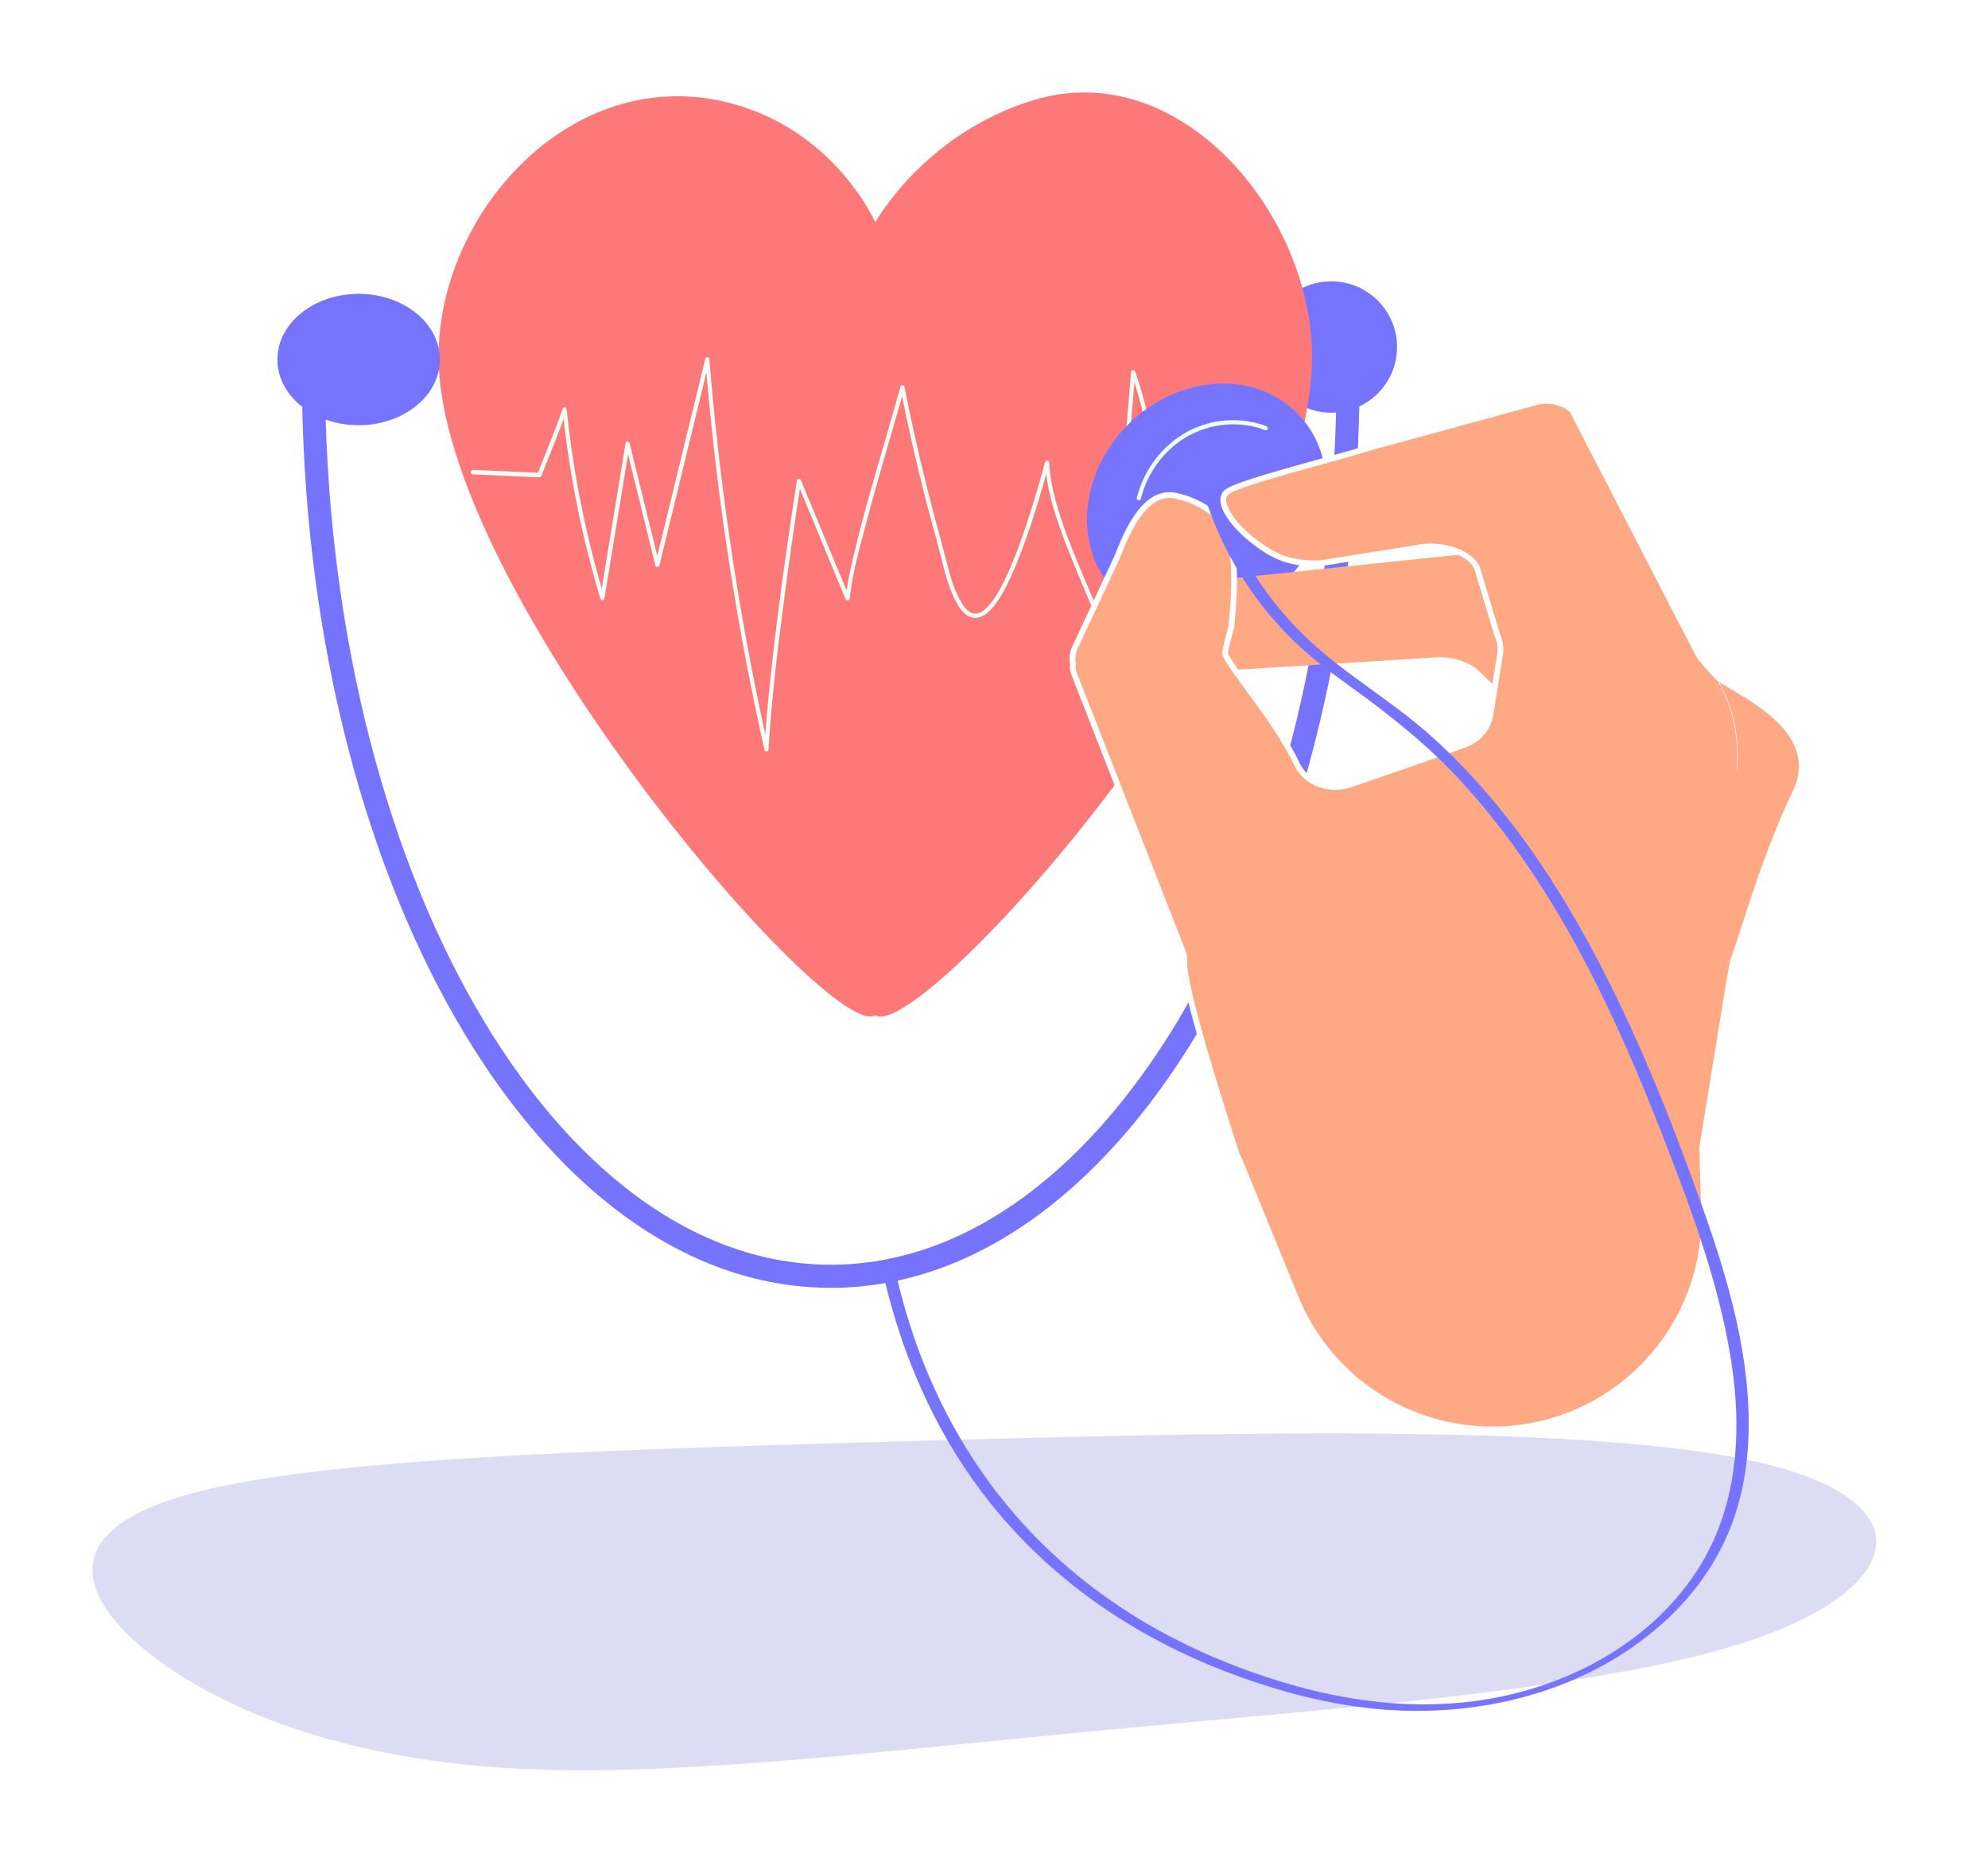
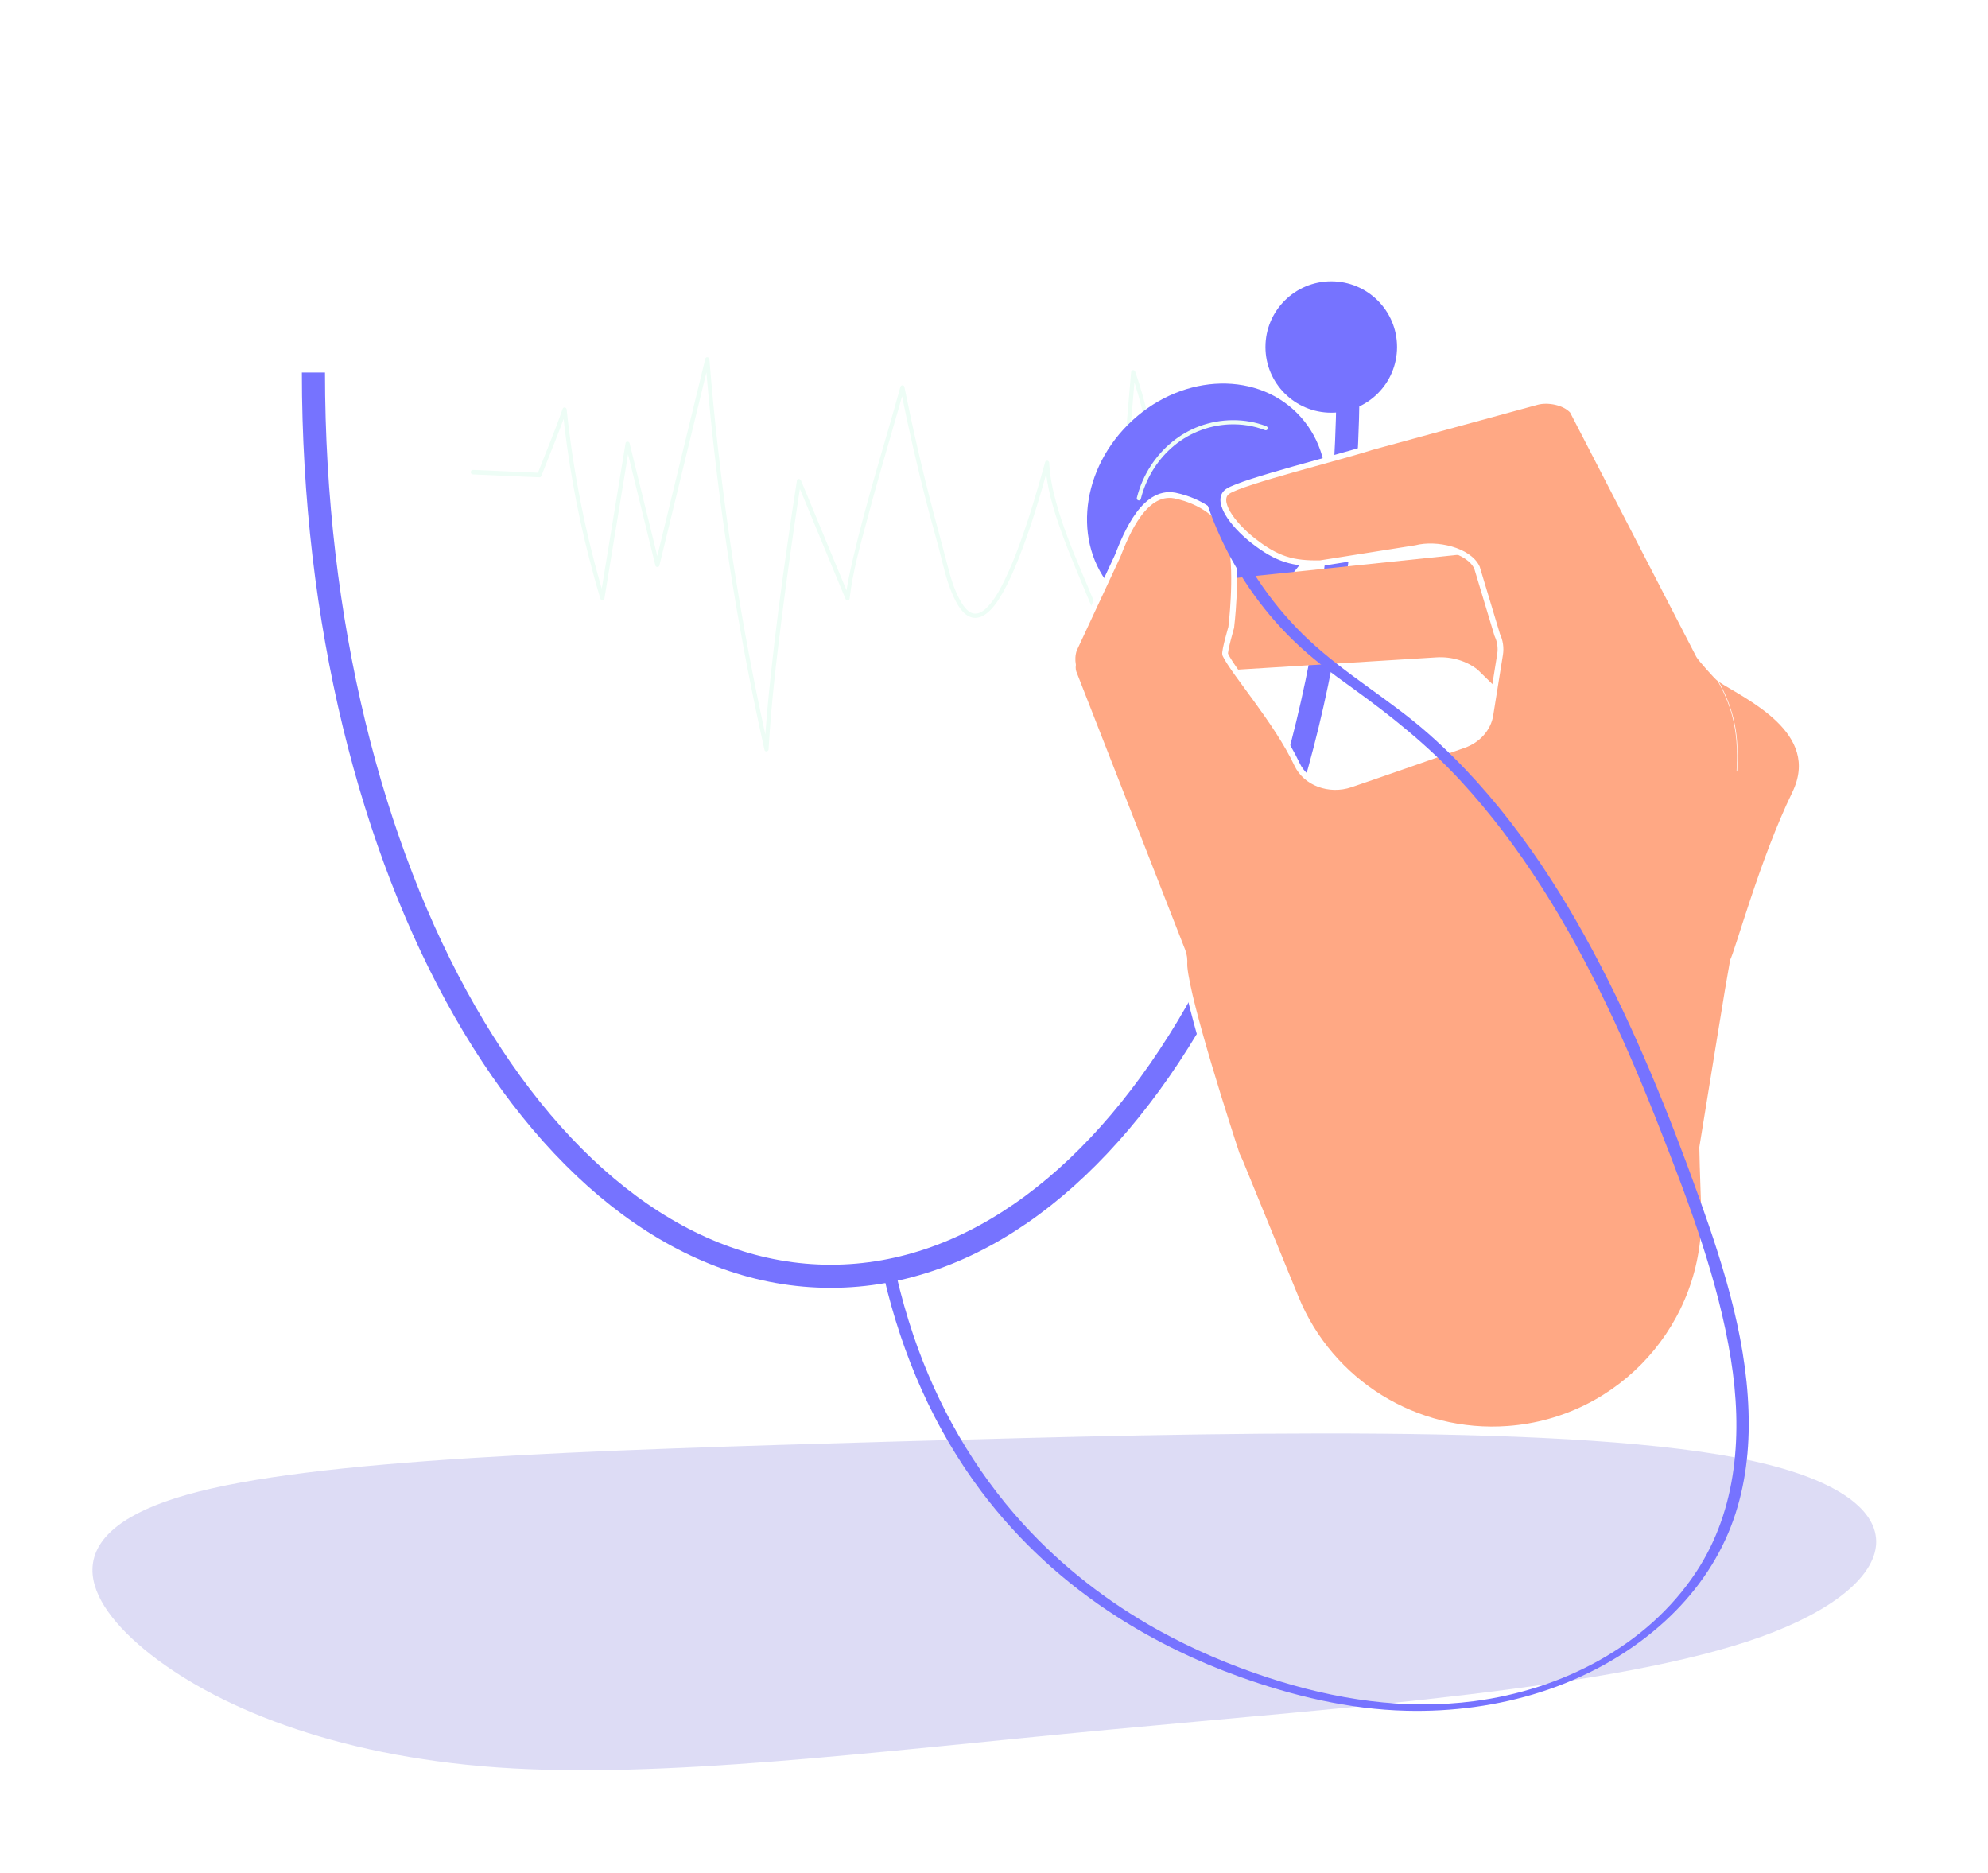
<svg xmlns="http://www.w3.org/2000/svg" width="86" height="81" viewBox="0 0 86 81" fill="none">
  <g filter="url(#filter0_d_5_11222)">
    <g opacity="0.2">
      <path d="M75.87 59.202C83.318 60.848 82.427 64.55 76.173 66.799C69.899 69.048 58.261 69.838 47.938 70.816C37.616 71.788 28.629 72.947 21.525 72.447C14.4 71.942 9.199 69.782 6.244 67.342C3.309 64.906 2.621 62.194 8.085 60.651C13.53 59.108 25.148 58.734 38.85 58.346C52.573 57.958 68.401 57.551 75.87 59.202Z" fill="#5552CF" />
    </g>
    <path d="M58.319 12.114C58.319 33.701 48.299 51.202 35.939 51.202C23.579 51.202 13.559 33.701 13.559 12.114" stroke="#7673FF" stroke-miterlimit="10" />
    <path d="M57.589 13.85C59.161 13.85 60.436 12.578 60.436 11.009C60.436 9.44 59.161 8.168 57.589 8.168C56.017 8.168 54.743 9.44 54.743 11.009C54.743 12.578 56.017 13.85 57.589 13.85Z" fill="#7673FF" />
-     <path d="M44.716 0.33C39.993 1.761 37.865 5.614 37.865 5.614C37.865 5.614 35.979 1.299 31.015 0.33C24.489 -0.943 18.972 5.298 18.972 11.425C18.972 21.483 35.921 41.147 37.865 39.91C39.81 41.151 56.759 22.254 56.759 11.425C56.759 5.298 51.081 -1.6 44.716 0.33Z" fill="#FD7979" />
    <path d="M20.453 16.519C21.29 16.555 22.128 16.59 22.968 16.63C23.091 16.633 23.213 16.64 23.335 16.644C23.378 16.648 23.407 16.615 23.421 16.58C23.788 15.636 24.183 14.704 24.514 13.749C24.456 13.742 24.395 13.735 24.338 13.724C24.561 15.873 24.938 18.004 25.474 20.095C25.628 20.701 25.793 21.3 25.973 21.899C25.998 21.978 26.131 21.992 26.145 21.899C26.509 19.675 26.875 17.451 27.238 15.227C27.181 15.227 27.123 15.227 27.066 15.227C27.493 16.971 27.925 18.717 28.352 20.461C28.374 20.547 28.503 20.547 28.525 20.461C29.085 18.158 29.646 15.855 30.207 13.552C30.369 12.892 30.527 12.232 30.688 11.576C30.631 11.569 30.57 11.561 30.512 11.55C30.692 13.753 30.929 15.952 31.224 18.14C31.526 20.353 31.885 22.559 32.306 24.755C32.543 25.985 32.798 27.212 33.071 28.438C33.093 28.542 33.244 28.51 33.247 28.413C33.359 26.487 33.581 24.572 33.826 22.66C34.034 21.031 34.261 19.406 34.505 17.781C34.552 17.466 34.602 17.15 34.649 16.838C34.591 16.838 34.534 16.838 34.476 16.838C35.091 18.323 35.706 19.804 36.32 21.289C36.406 21.497 36.493 21.702 36.579 21.91C36.618 22.003 36.744 21.989 36.755 21.885C36.884 20.737 37.211 19.596 37.51 18.484C37.869 17.128 38.261 15.78 38.653 14.431C38.811 13.886 38.972 13.337 39.123 12.788C39.066 12.788 39.008 12.788 38.951 12.788C39.289 14.481 39.673 16.167 40.105 17.839C40.32 18.667 40.565 19.485 40.766 20.317C40.91 20.902 41.075 21.501 41.362 22.035C41.506 22.301 41.707 22.602 42.013 22.699C42.268 22.778 42.516 22.67 42.71 22.509C42.99 22.279 43.195 21.957 43.375 21.645C43.634 21.189 43.846 20.708 44.04 20.22C44.586 18.861 44.999 17.451 45.388 16.038C45.33 16.031 45.269 16.024 45.212 16.013C45.266 17.046 45.571 18.054 45.92 19.022C46.301 20.077 46.753 21.099 47.181 22.136C47.4 22.67 47.616 23.208 47.796 23.757C47.828 23.858 47.961 23.833 47.972 23.732C48.317 20.719 48.626 17.699 48.892 14.678C48.967 13.818 49.043 12.957 49.111 12.096C49.053 12.103 48.992 12.11 48.935 12.121C49.381 13.398 49.679 14.722 49.826 16.067C49.83 16.117 49.862 16.156 49.916 16.156C51.264 16.174 52.612 16.199 53.963 16.217C54.078 16.217 54.078 16.038 53.963 16.038C52.615 16.02 51.267 15.995 49.916 15.977C49.945 16.006 49.977 16.038 50.006 16.067C49.859 14.707 49.557 13.366 49.107 12.071C49.075 11.974 48.938 11.992 48.931 12.096C48.683 15.12 48.399 18.14 48.076 21.157C47.983 22.014 47.889 22.875 47.788 23.732C47.846 23.725 47.907 23.718 47.965 23.707C47.292 21.67 46.243 19.772 45.679 17.695C45.528 17.146 45.416 16.583 45.388 16.013C45.384 15.916 45.24 15.887 45.212 15.988C44.877 17.2 44.522 18.413 44.087 19.593C43.9 20.102 43.695 20.608 43.458 21.096C43.278 21.465 43.077 21.842 42.807 22.154C42.656 22.33 42.441 22.545 42.189 22.541C41.905 22.538 41.704 22.254 41.575 22.035C41.291 21.558 41.129 21.002 40.992 20.464C40.791 19.686 40.575 18.908 40.37 18.129C39.9 16.343 39.486 14.542 39.123 12.731C39.105 12.641 38.972 12.648 38.951 12.731C38.268 15.213 37.477 17.67 36.895 20.181C36.766 20.741 36.64 21.304 36.575 21.878C36.633 21.87 36.694 21.863 36.751 21.852C36.137 20.367 35.522 18.886 34.908 17.401C34.821 17.193 34.735 16.988 34.649 16.78C34.62 16.709 34.491 16.68 34.476 16.78C34.329 17.699 34.196 18.621 34.063 19.543C33.79 21.444 33.538 23.348 33.337 25.26C33.226 26.308 33.125 27.355 33.068 28.406C33.125 28.399 33.186 28.392 33.244 28.381C32.758 26.222 32.334 24.048 31.968 21.867C31.601 19.682 31.296 17.487 31.048 15.285C30.908 14.04 30.789 12.792 30.688 11.54C30.681 11.443 30.537 11.411 30.512 11.515C29.952 13.818 29.391 16.12 28.83 18.423C28.669 19.083 28.51 19.743 28.349 20.4C28.406 20.4 28.464 20.4 28.521 20.4C28.093 18.657 27.662 16.91 27.235 15.166C27.213 15.084 27.076 15.077 27.062 15.166C26.699 17.39 26.332 19.614 25.969 21.838C26.027 21.838 26.084 21.838 26.142 21.838C25.348 19.187 24.801 16.465 24.514 13.71C24.503 13.61 24.37 13.588 24.338 13.685C24.011 14.639 23.612 15.575 23.245 16.515C23.274 16.494 23.303 16.472 23.331 16.45C22.494 16.415 21.657 16.379 20.816 16.339C20.694 16.336 20.571 16.328 20.449 16.325C20.338 16.332 20.338 16.511 20.453 16.519Z" fill="#EEFDF6" />
    <path d="M55.601 21.15C57.757 18.998 57.982 15.735 56.104 13.861C54.226 11.986 50.956 12.211 48.8 14.363C46.644 16.514 46.419 19.778 48.297 21.652C50.175 23.527 53.445 23.302 55.601 21.15Z" fill="#7673FF" />
    <path d="M68.673 23.345L68.447 19.435L52.202 21.131L52.64 25.02L62.139 24.432C62.79 24.392 63.429 24.582 63.915 24.959L68.033 28.98L68.673 23.345Z" fill="#FFA884" />
    <path d="M73.719 48.368C73.665 46.815 73.633 45.67 73.636 45.635C73.636 45.635 74.937 37.61 74.955 37.578C75.174 37.184 76.253 33.188 77.644 30.329C78.963 27.617 75.545 26.125 74.395 25.368C74.276 25.289 73.554 24.471 73.493 24.353L68.026 13.771C67.677 13.383 66.959 13.265 66.502 13.383L59.3 15.349C58.067 15.755 53.751 16.823 53.115 17.25C52.554 17.627 53.291 18.667 54.214 19.388C55.271 20.213 55.95 20.378 57.104 20.364L61.248 19.707C62.139 19.474 63.541 19.797 63.893 20.55L64.77 23.463C64.896 23.729 64.939 24.023 64.892 24.31L64.472 26.928C64.378 27.513 63.936 28.012 63.314 28.23C62.031 28.682 59.947 29.414 58.423 29.931C57.503 30.243 56.486 29.862 56.112 29.066C55.231 27.194 53.377 25.102 53.003 24.313C52.946 24.191 53.309 22.986 53.262 23.133C53.262 23.133 53.539 20.938 53.269 19.514C52.957 17.86 50.962 17.466 50.962 17.466C49.535 17.049 48.716 19.108 48.346 20.052L46.459 24.102C46.387 24.324 46.38 24.546 46.416 24.758C46.398 24.894 46.412 25.038 46.477 25.174L51.156 37.13C51.228 37.313 51.246 37.506 51.235 37.7C51.235 37.743 51.235 37.783 51.239 37.819C51.386 39.433 53.172 44.924 53.503 45.929C53.55 46.029 53.596 46.13 53.643 46.234L56.055 52.131C57.557 55.807 61.266 58.096 65.234 57.802C70.143 57.44 73.884 53.275 73.719 48.368Z" fill="#FFA884" stroke="white" stroke-width="0.25" stroke-miterlimit="10" />
    <path d="M74.323 25.483C74.582 25.949 74.793 26.437 74.93 26.953C75.059 27.438 75.124 27.936 75.138 28.438C75.149 28.747 75.142 29.055 75.124 29.364C75.124 29.375 75.149 29.371 75.149 29.36C75.178 28.833 75.178 28.306 75.117 27.782C75.056 27.276 74.93 26.781 74.743 26.308C74.632 26.021 74.495 25.744 74.348 25.475C74.341 25.465 74.316 25.472 74.323 25.483Z" fill="white" />
    <path d="M42.584 60.406C42.602 60.406 42.642 60.399 42.653 60.381C42.663 60.359 42.642 60.356 42.627 60.356C42.609 60.356 42.57 60.363 42.559 60.381C42.545 60.403 42.566 60.406 42.584 60.406Z" fill="#7673FF" />
    <path d="M51.756 16.088C52.159 18.007 52.942 19.829 54.049 21.444C54.603 22.251 55.235 23.008 55.936 23.689C56.73 24.464 57.621 25.128 58.524 25.773C60.188 26.975 61.758 28.23 63.156 29.74C64.479 31.168 65.647 32.732 66.693 34.368C68.802 37.668 70.416 41.262 71.839 44.903C73.09 48.099 74.33 51.374 74.876 54.778C75.383 57.931 75.178 61.271 73.37 64C71.246 67.214 67.537 69.087 63.782 69.578C60.752 69.973 57.747 69.507 54.865 68.563C53.215 68.025 51.616 67.344 50.099 66.504C47.925 65.295 45.938 63.753 44.263 61.913C42.124 59.567 40.539 56.773 39.519 53.777C39.224 52.909 38.976 52.023 38.767 51.126C38.728 50.961 38.207 51.094 38.246 51.266C39.023 54.592 40.396 57.777 42.455 60.514C44.065 62.655 46.067 64.485 48.324 65.93C49.977 66.988 51.749 67.849 53.596 68.513C55.929 69.352 58.347 69.933 60.838 69.994C64.777 70.091 68.777 68.951 71.782 66.339C73.065 65.224 74.111 63.857 74.772 62.289C75.386 60.829 75.642 59.248 75.649 57.669C75.667 54.279 74.635 50.954 73.5 47.794C72.192 44.153 70.736 40.541 68.907 37.126C67.049 33.657 64.763 30.357 61.798 27.739C60.148 26.279 58.215 25.178 56.608 23.671C55.135 22.287 53.956 20.601 53.158 18.746C52.77 17.846 52.475 16.91 52.277 15.952C52.241 15.787 51.72 15.912 51.756 16.088Z" fill="#7673FF" />
-     <path d="M15.514 14.392C17.456 14.392 19.029 13.12 19.029 11.55C19.029 9.982 17.456 8.71 15.514 8.71C13.573 8.71 12 9.982 12 11.55C12 13.12 13.573 14.392 15.514 14.392Z" fill="#7673FF" />
    <path d="M54.779 14.434C53.859 14.079 52.809 14.094 51.889 14.434C51.019 14.757 50.286 15.371 49.783 16.145C49.506 16.569 49.301 17.042 49.179 17.534C49.151 17.645 49.327 17.695 49.352 17.58C49.56 16.737 50.02 15.959 50.671 15.378C51.357 14.761 52.249 14.399 53.172 14.356C53.704 14.334 54.236 14.413 54.732 14.607C54.779 14.625 54.829 14.589 54.843 14.546C54.854 14.492 54.822 14.452 54.779 14.434Z" fill="#EEFDF6" />
  </g>
  <defs>
    <filter id="filter0_d_5_11222" x="-0" y="0" width="85.162" height="80.568" filterUnits="userSpaceOnUse" color-interpolation-filters="sRGB">
      <feFlood flood-opacity="0" result="BackgroundImageFix" />
      <feColorMatrix in="SourceAlpha" type="matrix" values="0 0 0 0 0 0 0 0 0 0 0 0 0 0 0 0 0 0 127 0" result="hardAlpha" />
      <feOffset dy="4" />
      <feGaussianBlur stdDeviation="2" />
      <feComposite in2="hardAlpha" operator="out" />
      <feColorMatrix type="matrix" values="0 0 0 0 0 0 0 0 0 0 0 0 0 0 0 0 0 0 0.25 0" />
      <feBlend mode="normal" in2="BackgroundImageFix" result="effect1_dropShadow_5_11222" />
      <feBlend mode="normal" in="SourceGraphic" in2="effect1_dropShadow_5_11222" result="shape" />
    </filter>
  </defs>
</svg>